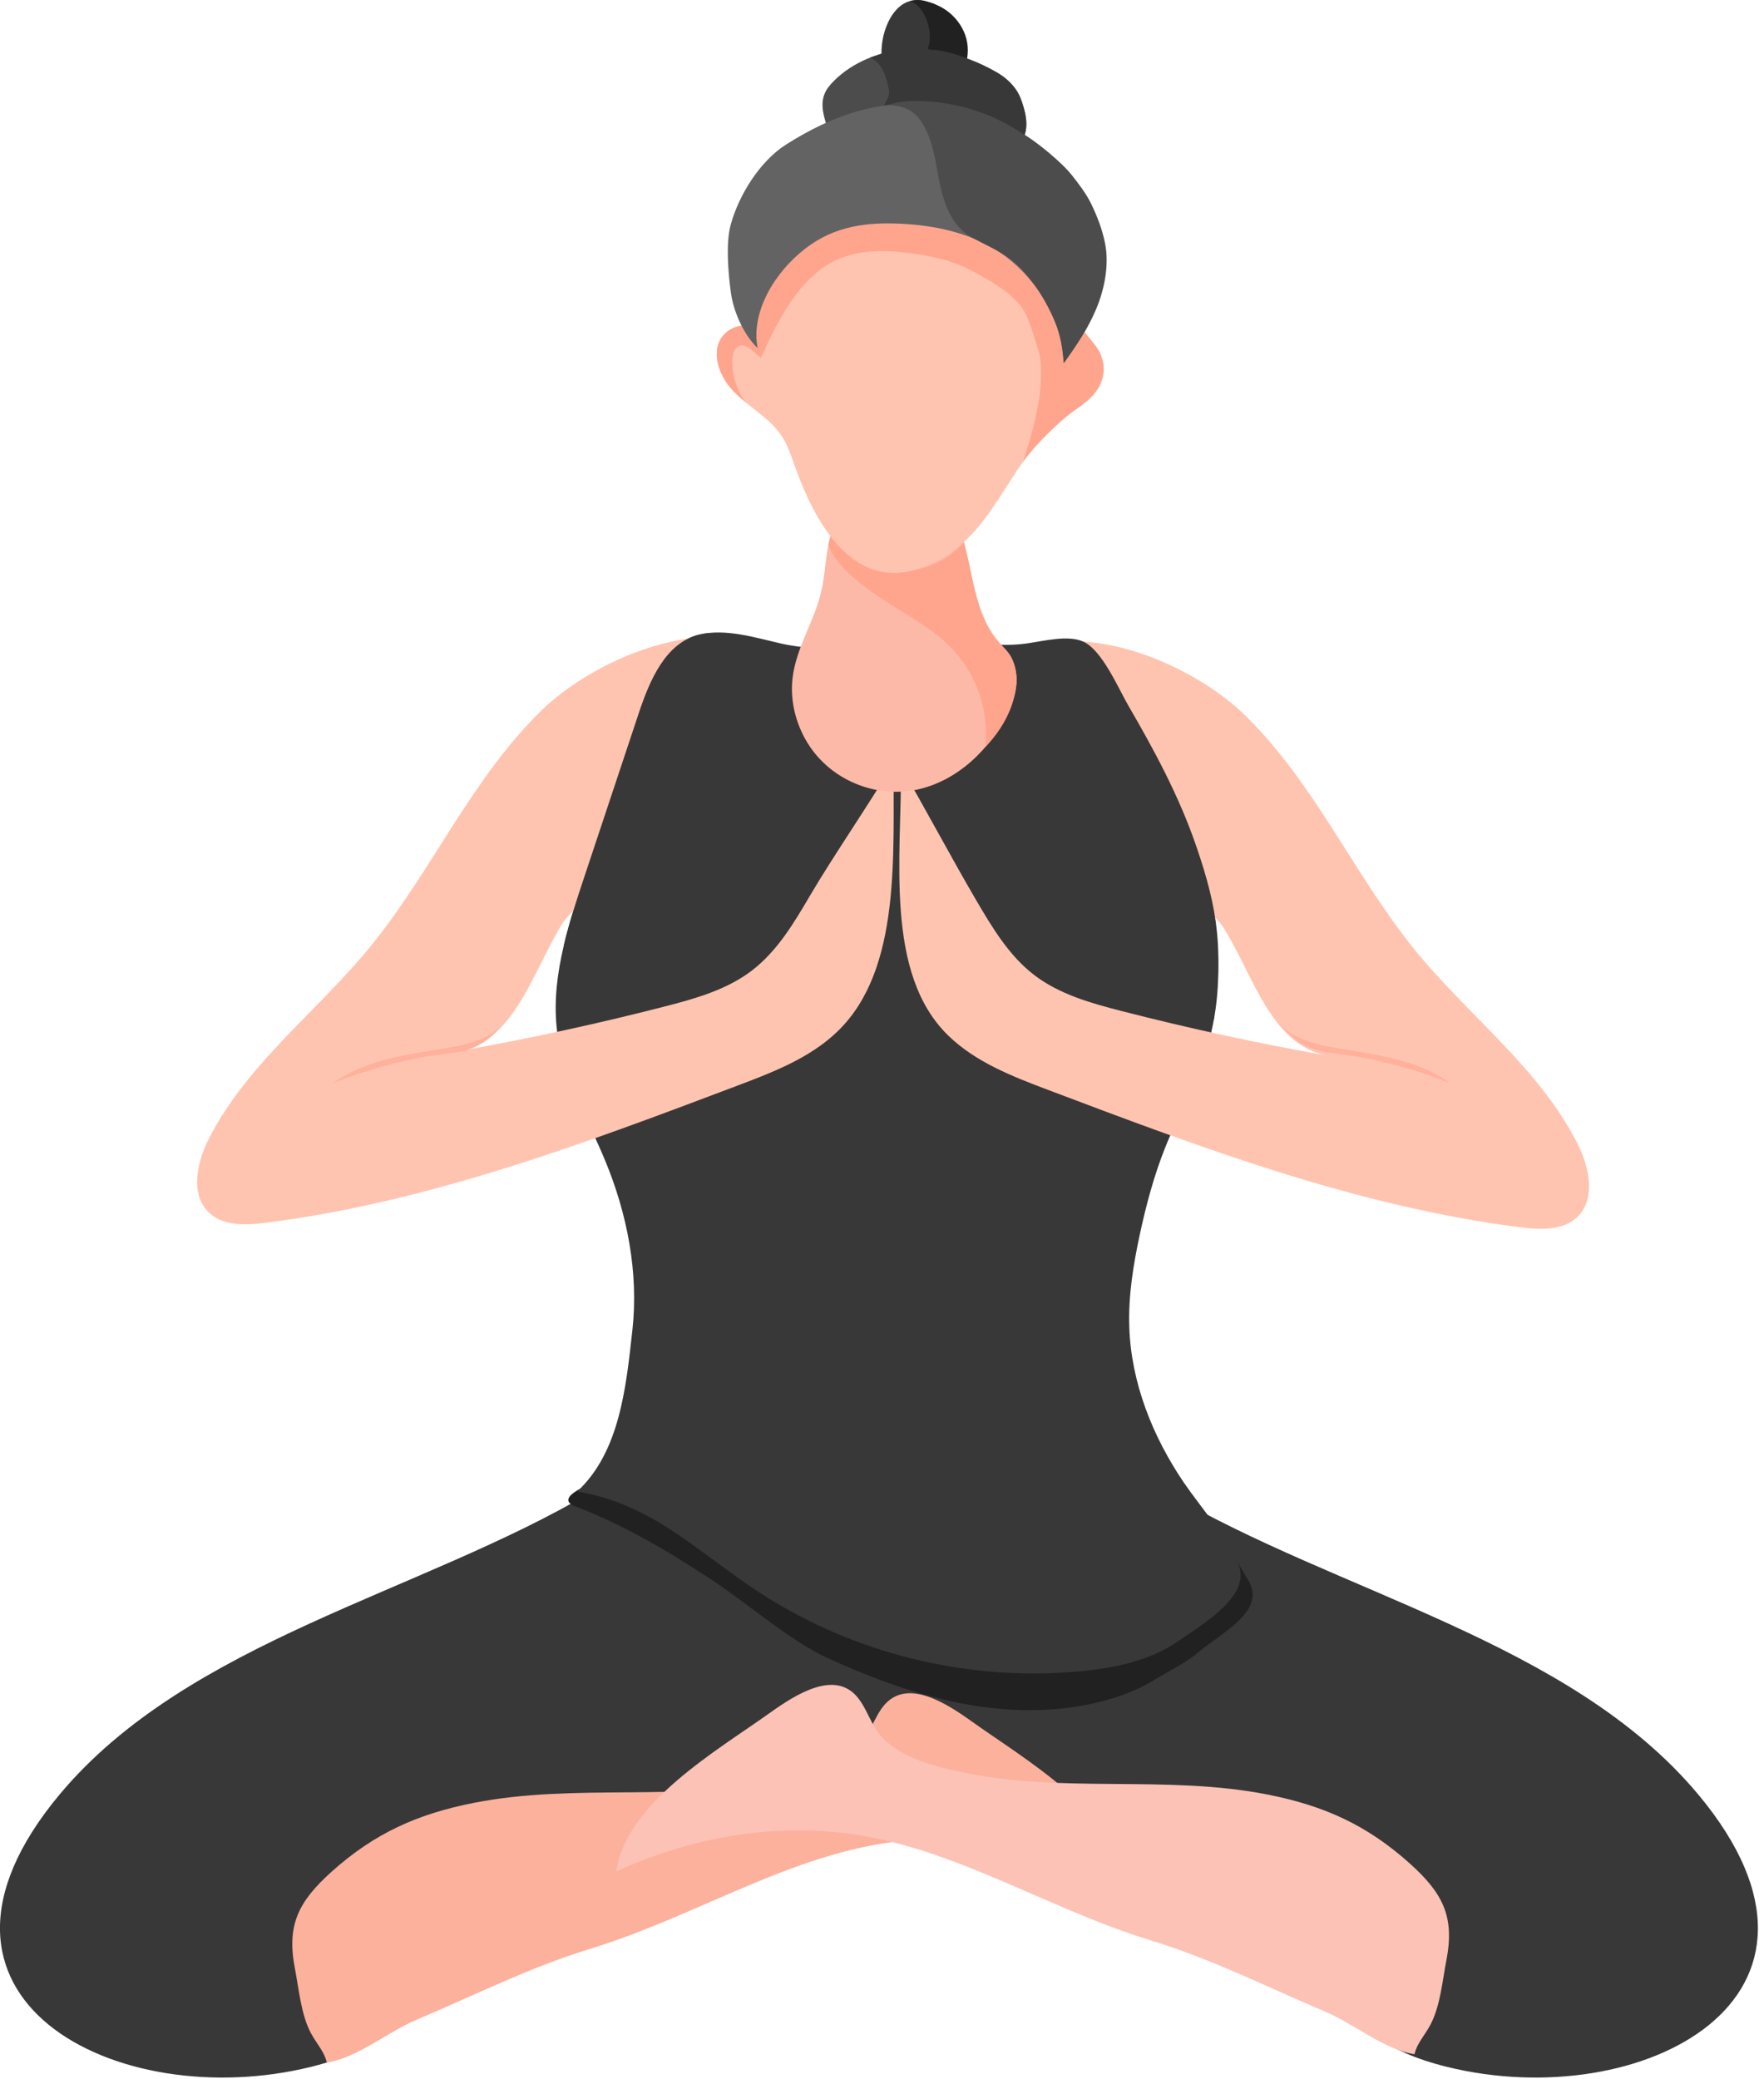
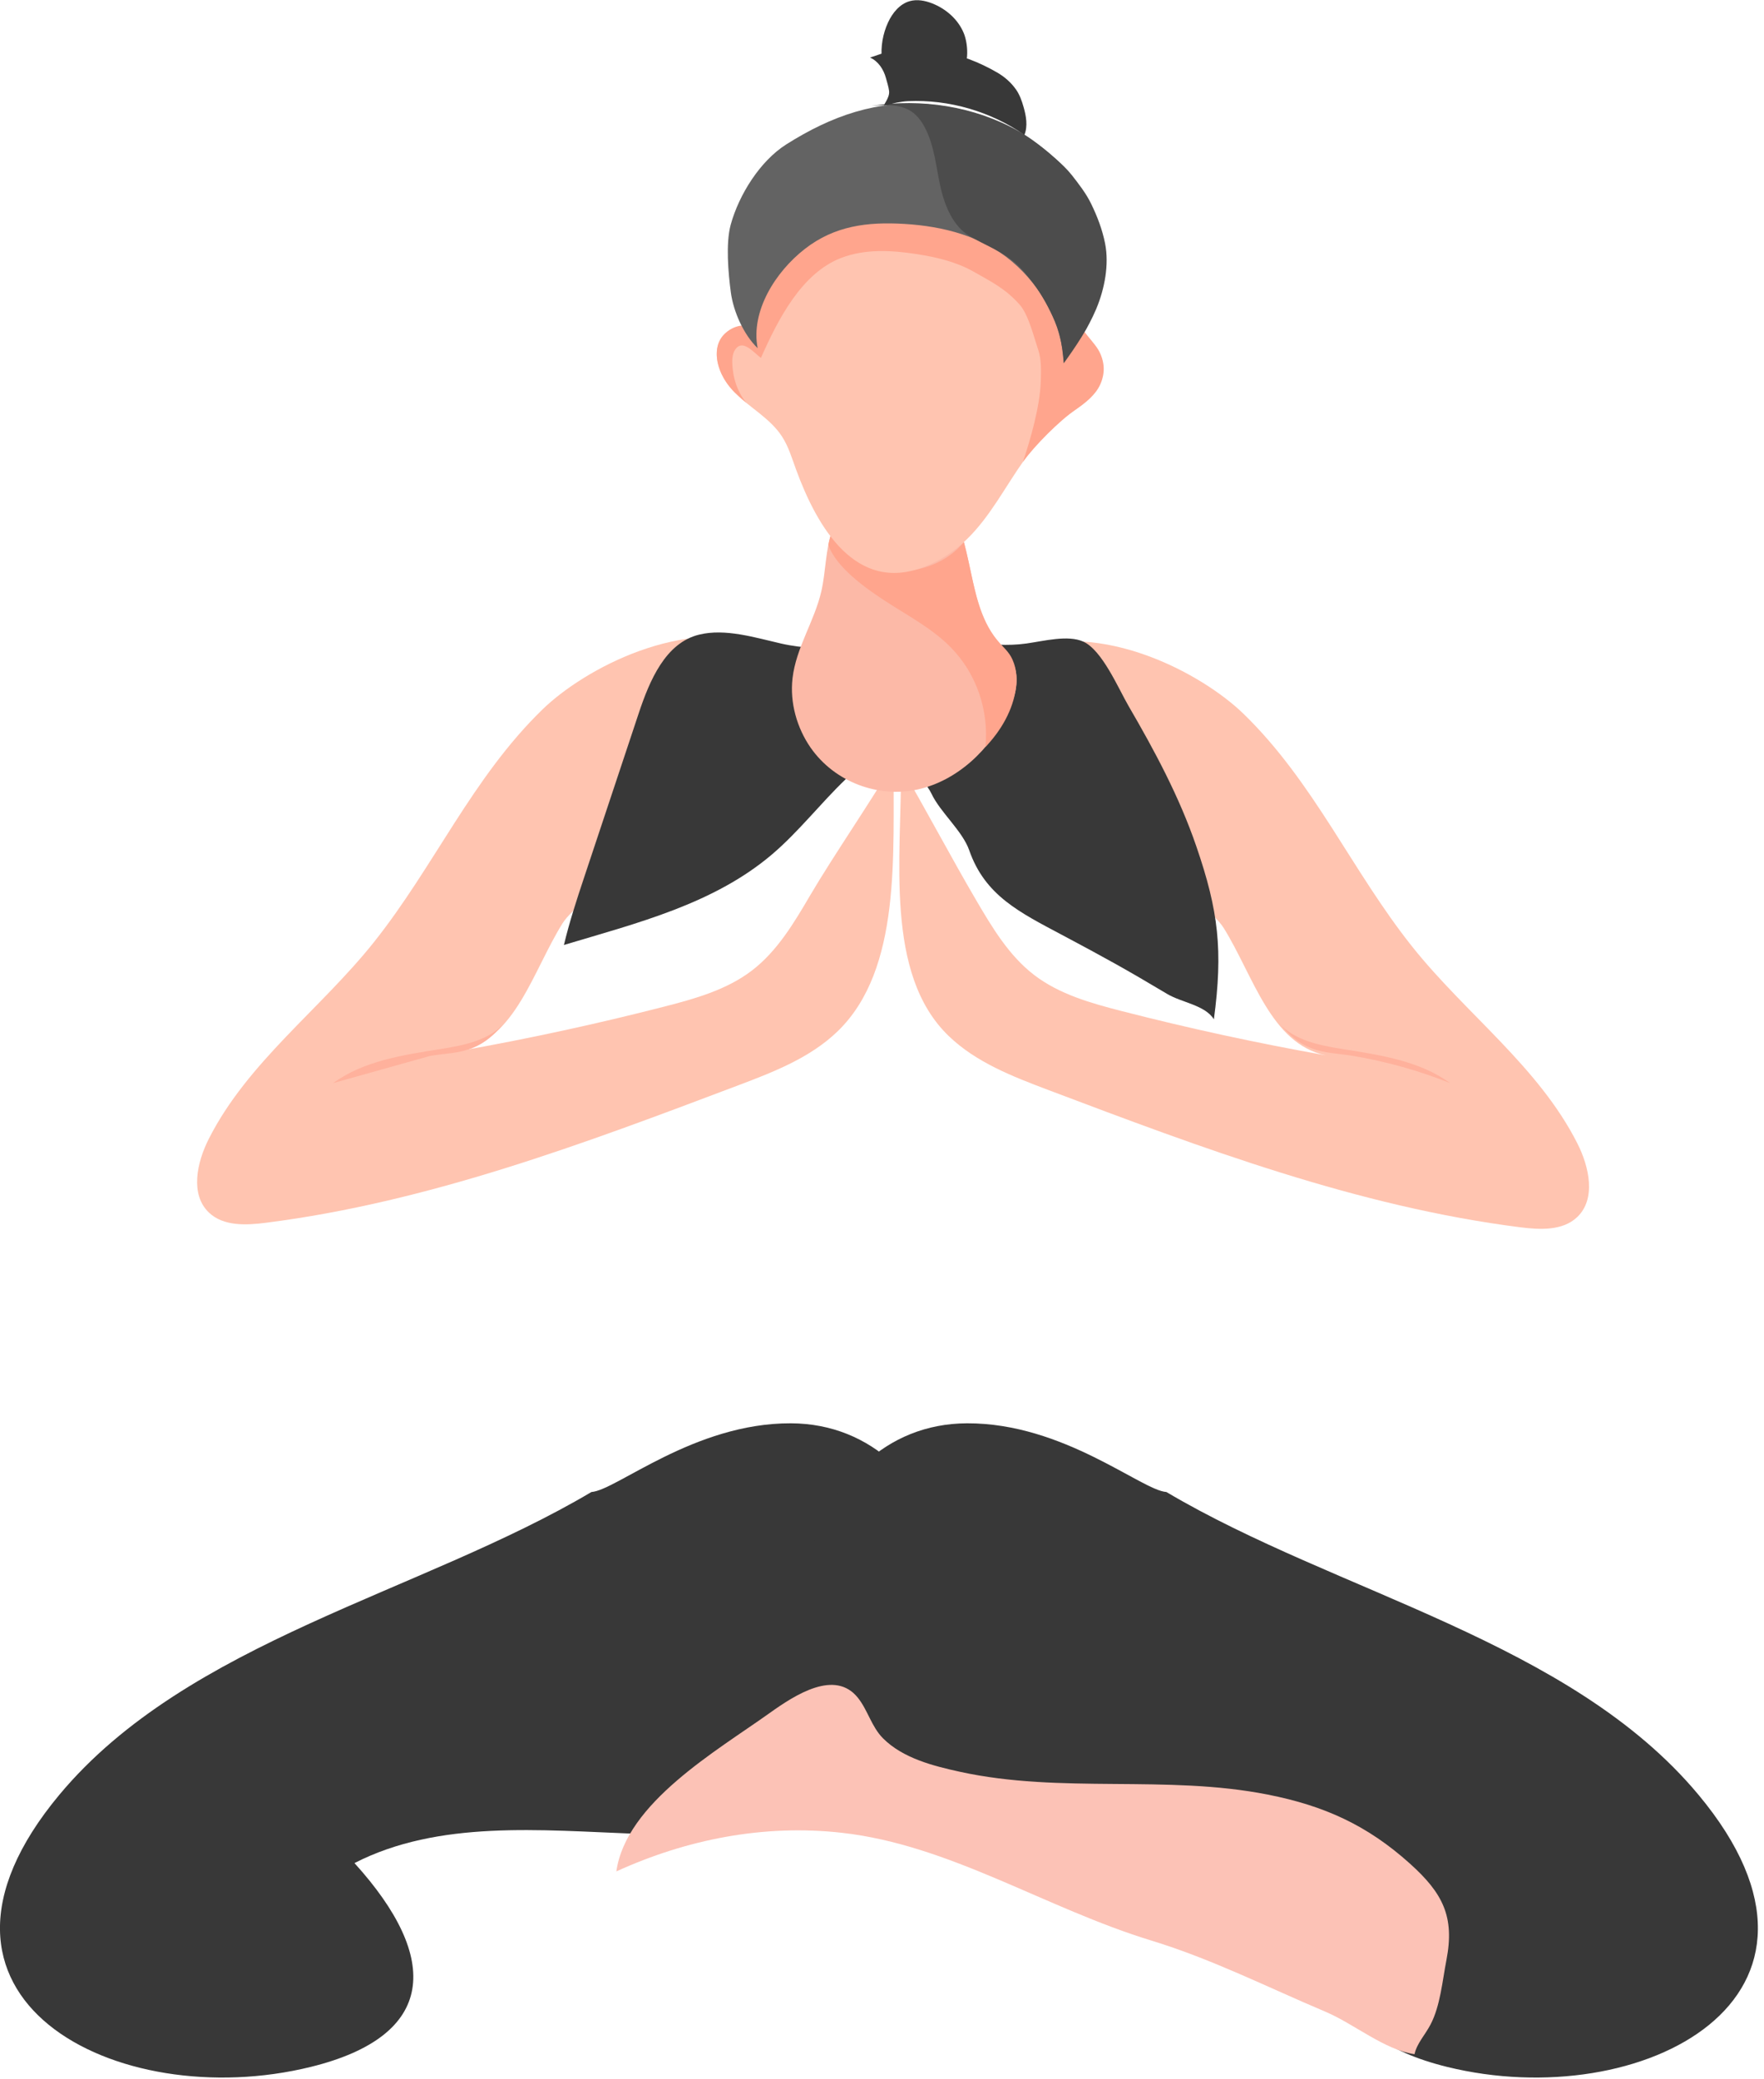
<svg xmlns="http://www.w3.org/2000/svg" xmlns:ns1="http://www.serif.com/" width="100%" height="100%" viewBox="0 0 286 337" version="1.1" xml:space="preserve" style="fill-rule:evenodd;clip-rule:evenodd;stroke-linejoin:round;stroke-miterlimit:2;">
  <g id="assis-lotus" ns1:id="assis lotus" transform="matrix(1,0,0,1,-1152.57,-718.46)">
    <path d="M1248.46,960.327c-27.63,16.379 -65.45,24.128 -86.26,49.073c-27.44,32.92 9.29,51.87 40.76,44.12c20.4,-5.03 21.12,-17.56 7.08,-33.04c27.33,-13.99 65.48,6.62 88.92,-15.77c17.28,-16.502 8.5,-55.423 -18.17,-55.521c-15.68,-0.057 -28.3,10.877 -32.33,11.138Z" style="fill:#383838;fill-rule:nonzero;" />
    <path d="M1341.68,960.327c27.64,16.379 65.46,24.128 86.26,49.073c27.45,32.92 -9.28,51.87 -40.75,44.12c-20.4,-5.03 -21.13,-17.56 -7.08,-33.04c-27.33,-13.99 -65.48,6.62 -88.92,-15.77c-17.29,-16.502 -8.51,-55.423 18.17,-55.521c15.68,-0.057 28.29,10.877 32.32,11.138Z" style="fill:#383838;fill-rule:nonzero;" />
-     <path d="M1286.88,987.305c7.25,3.29 14.79,6.097 22.63,7.482c7.85,1.384 16.05,1.302 23.66,-1.091c2.32,-0.733 4.59,-1.682 6.66,-2.97c1.81,-1.129 4.94,-2.688 6.58,-4.06c4.51,-3.784 11.57,-7.053 8.51,-12.085c-1.59,-2.616 -2.08,-3.716 -3.52,-5.24c-0.94,-0.995 -2.1,-2.923 -3.39,-3.361c-3.17,-1.068 -3.97,-2.671 -7.25,-3.333c-7.42,-1.498 -14.94,-2.495 -22.49,-2.983c-10.53,-0.68 -21.12,-0.371 -31.62,-1.479c-6.83,-0.722 -13.58,-2.043 -20.36,-3.139c-4.65,-0.753 -26.77,5.217 -20.45,7.605c9.65,3.654 18.56,9.578 22.25,12c5.64,3.7 12.65,9.869 18.79,12.654Z" style="fill:#212121;fill-rule:nonzero;" />
-     <path d="M1346.53,855.654c3.63,10.557 4.98,22.224 1.68,32.888c-1.72,5.543 -4.62,10.638 -6.76,16.029c-1.81,4.551 -3.07,9.302 -4.1,14.091c-1.05,4.889 -1.85,9.87 -1.69,14.868c0.29,9.053 3.78,17.809 8.87,25.299c2.51,3.684 6.93,8.765 8.8,13.136c2.16,5.05 -5.25,9.464 -9.78,12.574c-4.52,3.11 -10.1,4.277 -15.57,4.819c-17.37,1.722 -35.26,-2.351 -50.18,-11.42c-11.34,-6.9 -18.55,-15.517 -31.65,-17.695c6.88,-6.391 7.92,-16.814 8.95,-26.145c1.03,-9.332 -0.83,-18.843 -4.42,-27.515c-2.75,-6.631 -6.55,-12.965 -7.66,-20.058c-1.36,-8.66 1.45,-17.371 4.21,-25.69c2.96,-8.908 5.92,-17.817 8.89,-26.726c1.77,-5.331 4.34,-11.44 9.8,-12.771c4.24,-1.033 8.47,1.312 12.72,2.285c7.44,1.704 14.92,-0.762 22.32,-1.437c6.37,-0.582 12.2,1.495 18.5,1.593c2.69,0.042 7.09,-1.228 9.58,-0.125c3.07,1.367 4.87,6.436 6.49,9.229c4.25,7.291 8.26,14.771 11,22.771Z" style="fill:#383838;fill-rule:nonzero;" />
    <path d="M1381.55,871.94c8.68,10.882 20.48,19.456 26.76,31.874c1.94,3.826 3.07,9.027 -0.05,11.968c-2.35,2.212 -6,2.037 -9.2,1.632c-26.41,-3.351 -51.59,-12.834 -76.49,-22.244c-5.79,-2.188 -11.75,-4.483 -16.2,-8.78c-10.47,-10.098 -7.61,-29.118 -7.72,-43.603c3.76,6.417 8.38,15.118 12.15,21.536c2.62,4.468 5.34,9.052 9.45,12.2c4.09,3.125 9.18,4.557 14.17,5.836c10.92,2.807 21.95,5.198 33.06,7.169c-8.91,-1.916 -11.69,-12.891 -16.51,-20.632c-5.61,-9.005 -59.74,-35.488 -33.35,-45.048c13.65,-4.944 29.86,3.822 36.56,10.325c11.42,11.077 17.57,25.47 27.37,37.767Z" style="fill:#ffc4b0;fill-rule:nonzero;" />
    <path d="M1213.18,871.21c-8.68,10.881 -20.48,19.455 -26.76,31.874c-1.94,3.826 -3.07,9.027 0.05,11.967c2.35,2.213 6,2.038 9.2,1.632c26.41,-3.35 51.59,-12.833 76.49,-22.244c5.79,-2.188 11.75,-4.482 16.2,-8.779c10.47,-10.097 8.93,-28.922 9.12,-43.604c-3.76,6.418 -9.78,15.119 -13.55,21.537c-2.62,4.468 -5.34,9.052 -9.45,12.199c-4.09,3.125 -9.19,4.558 -14.17,5.837c-10.92,2.806 -21.95,5.198 -33.06,7.168c8.92,-1.915 11.69,-12.89 16.51,-20.631c5.61,-9.005 59.74,-35.488 33.35,-45.048c-13.65,-4.944 -29.86,3.822 -36.56,10.325c-11.42,11.076 -17.57,25.47 -27.37,37.767Z" style="fill:#ffc4b0;fill-rule:nonzero;" />
    <path d="M1341.81,879.588c-6.69,-3.997 -10.15,-5.896 -17.03,-9.558c-6.88,-3.661 -12.51,-6.379 -15.07,-13.737c-1.1,-3.141 -4.69,-6.146 -6.11,-9.154c-1.43,-3.008 -5.79,-5.865 -9.07,-5.318c-1.91,0.318 -3.49,1.643 -4.88,2.987c-4.11,3.947 -7.61,8.509 -11.95,12.19c-9.43,7.995 -21.73,11.07 -33.7,14.649c0.87,-3.652 2.05,-7.268 3.23,-10.812c2.96,-8.908 5.92,-17.817 8.89,-26.726c1.77,-5.331 4.34,-11.44 9.8,-12.771c4.24,-1.033 9,0.463 13.25,1.436c7.44,1.704 14.39,0.087 21.79,-0.588c6.37,-0.582 11.81,1.473 18.04,0.588c2.88,-0.408 6.71,-1.414 9.19,-0.31c3.07,1.366 5.72,7.626 7.34,10.419c4.25,7.291 8.26,14.771 11,22.771c3.61,10.483 4.34,16.887 2.85,28.045c-1.43,-2.311 -5.21,-2.703 -7.57,-4.111Z" style="fill:#383838;fill-rule:nonzero;" />
    <path d="M1314.02,821.972c1.17,1.527 2.57,2.945 3.12,4.846c0.66,2.283 -0.07,4.766 -1.06,6.9c-2.94,6.33 -8.4,11.338 -14.74,12.726c-6.34,1.389 -13.42,-1.15 -17.35,-6.791c-2.2,-3.169 -3.38,-7.257 -2.93,-11.216c0.57,-4.979 3.54,-9.239 4.67,-14.102c0.75,-3.278 0.66,-6.786 1.78,-9.935c2.68,-7.479 12.94,-10.93 18.29,-4.515c4.75,5.7 3.32,15.682 8.22,22.087Z" style="fill:#fcb9a7;fill-rule:nonzero;" />
    <path d="M1295.98,815.815c3.67,2.404 7.65,4.448 10.73,7.578c4.18,4.248 6.21,10.227 5.63,16.156c2.54,-2.654 4.48,-5.993 4.96,-9.634c0.22,-1.736 0.02,-3.565 -0.86,-5.078c-0.57,-0.978 -1.47,-1.714 -2.19,-2.586c-2.9,-3.484 -3.63,-8.17 -4.62,-12.63c-0.26,-1.166 -0.48,-2.127 -0.78,-3.29c-2.56,3.125 -6.63,4.762 -10.66,4.739c-3.96,-0.022 -7.93,-3.478 -10.98,-5.692c-0.11,0.326 -0.26,1.025 -0.34,1.404c1.21,3.62 6.1,7.066 9.11,9.033Z" style="fill:#ffa58d;fill-rule:nonzero;" />
    <path d="M1281.64,794.583c-0.67,-1.826 -1.22,-3.724 -2.28,-5.356c-1.86,-2.867 -5.03,-4.567 -7.49,-6.944c-2.45,-2.376 -4.19,-6.295 -2.31,-9.145c0.53,-0.799 2.29,-2.066 3.66,-1.61c1.43,0.477 0.62,-2.293 0.91,-4.184c1.27,-8.417 12.59,-11.955 21.02,-13.167c8.42,-1.212 20.12,4.034 26.68,9.456c2.91,2.403 -0.2,7.715 3.52,8.352c4.57,0.783 6.72,3.854 5.89,7.755c-0.7,3.29 -5.21,5.593 -7.06,7.122c-8.78,7.247 -10.43,19.143 -21.85,23.522c-10.99,4.218 -17.23,-6.355 -20.69,-15.801Z" style="fill:#ffc4b0;fill-rule:nonzero;" />
    <path d="M1271.29,777.163c-0.01,-0.937 0.18,-1.998 0.95,-2.52c1.14,-0.761 2.61,1.011 3.7,1.841c2.79,-6.289 6.61,-13.766 13.04,-16.224c3.84,-1.468 8.11,-1.242 12.17,-0.615c3.21,0.495 6.44,1.247 9.26,2.847c3,1.698 5.22,2.799 7.5,5.378c1.41,1.592 2.33,5.364 3.01,7.378c0.52,1.567 0.44,3.436 0.39,5.089c-0.14,3.997 -1.62,9.207 -2.89,12.998c1.89,-2.615 5.91,-6.675 8.58,-8.498c1.56,-1.067 3.21,-2.363 3.97,-4.094c0.77,-1.747 0.74,-3.486 -0.16,-5.241c-0.58,-1.142 -1.77,-2.352 -2.49,-3.364c-3.98,-5.605 -7.25,-11.851 -12.39,-16.414c-8.96,-7.951 -23.23,-9.173 -33.41,-2.862c-3.11,1.93 -5.88,4.522 -7.64,7.736c-1.76,3.215 -2.45,7.082 -1.5,10.623c-2.02,-0.087 -4.04,1.45 -4.47,3.422c-0.44,1.972 0.33,4.271 1.5,5.911c0.82,1.141 1.46,1.729 3.18,3.233c-1.51,-1.848 -2.25,-4.189 -2.3,-6.624Z" style="fill:#ffa58d;fill-rule:nonzero;" />
    <path d="M1308.82,723.816c-0.92,-2.22 -2.88,-3.933 -5.12,-4.809c-1.15,-0.451 -2.44,-0.695 -3.63,-0.361c-1.63,0.455 -2.8,1.903 -3.51,3.433c-0.86,1.856 -1.22,3.946 -1.02,5.984c0.08,0.764 0.26,1.572 0.81,2.105c0.57,0.547 1.42,0.691 2.2,0.622c0.79,-0.069 1.55,-0.321 2.32,-0.457c2.07,-0.362 4.99,1.473 6.78,0.546c2.22,-1.146 1.95,-5.192 1.17,-7.063Z" style="fill:#383838;fill-rule:nonzero;" />
-     <path d="M1317.25,733.214c-1.44,-1.881 -3.5,-3.192 -5.65,-4.206c-3.84,-1.817 -8.11,-2.804 -12.35,-2.48c-4.23,0.325 -8.41,2.017 -11.43,5c-0.65,0.643 -1.26,1.36 -1.59,2.212c-0.7,1.802 -0.06,3.819 0.58,5.643c0.16,0.479 0.35,0.981 0.73,1.313c0.45,0.39 1.08,0.468 1.68,0.522c4.54,0.414 9.11,0.433 13.65,0.057c2.29,-0.189 4.59,-0.476 6.88,-0.317c2.08,0.145 4.08,1.432 6.09,1.419c4.64,-0.028 3.17,-6.876 1.41,-9.163Z" style="fill:#4c4c4c;fill-rule:nonzero;" />
    <path d="M1328.94,771.268c2.1,-4.601 3.75,-9.542 2.48,-14.378c-3.31,-12.642 -15.54,-20.317 -28,-21.486c-8.61,-0.807 -16.04,1.834 -23.35,6.451c-4.27,2.696 -7.69,8.165 -9.03,13.034c-0.83,3.048 -0.39,7.863 0.02,10.963c0.42,3.133 2.08,6.858 4.35,9.055c-1.16,-5.964 2.86,-12.374 7.66,-16.102c4.8,-3.73 10.08,-4.41 16.14,-4.046c6.33,0.379 12.62,2.009 17.45,6.107c4.84,4.099 8.11,10.137 8.39,16.47c-0.01,-0.315 3.47,-5.014 3.89,-6.068Z" style="fill:#636363;fill-rule:nonzero;" />
    <path d="M1305.14,749.164c-0.81,-3.441 -1.01,-7.11 -2.72,-10.206c-0.5,-0.914 -1.15,-1.774 -2,-2.372c-1.85,-1.284 -4.29,-1.15 -6.53,-0.964c8.06,-1.232 16.61,0.044 23.81,4.087c2.23,1.251 4.16,2.878 6.1,4.554c0.92,0.801 1.81,1.652 2.57,2.613c1.16,1.488 2.32,2.975 3.14,4.68c0.99,2.043 1.79,4.152 2.23,6.375c0.68,3.43 -0.08,7.37 -1.43,10.593c-1.36,3.224 -3.22,5.968 -5.26,8.812c-0.23,-2.323 -0.46,-4.495 -1.41,-6.676c-0.94,-2.181 -2.13,-4.409 -3.56,-6.301c-0.9,-1.172 -1.82,-2.334 -2.93,-3.3c-2.26,-1.962 -4.94,-2.861 -7.42,-4.357c-2.6,-1.565 -3.9,-4.729 -4.59,-7.538Z" style="fill:#4c4c4c;fill-rule:nonzero;" />
    <path d="M1296.2,731.082c-0.38,-1.388 -1.25,-2.712 -2.57,-3.292c0.45,-0.152 0.95,-0.31 1.39,-0.467c3.14,-1.113 6.49,-1.174 9.77,-0.614c3.28,0.56 6.6,1.838 9.47,3.516c1.2,0.7 2.24,1.612 3.04,2.749c0.59,0.843 0.94,1.831 1.22,2.821c0.43,1.484 0.71,3.107 0.14,4.541c-5.47,-3.814 -12.21,-5.771 -18.87,-5.479c-0.62,0.027 -1.17,0.118 -1.78,0.228c-0.47,0.085 -0.98,0.252 -1.97,0.472c-0.52,0.115 0.82,-1.133 0.68,-2.333c-0.08,-0.687 -0.34,-1.474 -0.52,-2.142Z" style="fill:#383838;fill-rule:nonzero;" />
-     <path d="M1302.23,720.504c-0.51,-0.84 -1.22,-1.578 -2.16,-1.858c0.54,-0.175 1.26,-0.232 1.89,-0.148c0.46,0.063 0.97,0.227 1.42,0.362c0.56,0.169 1,0.367 1.5,0.611c1.54,0.753 2.83,2.004 3.66,3.502c0.83,1.498 1.15,3.288 0.82,4.968c0.02,-0.105 -2.24,-0.781 -2.46,-0.843c-0.84,-0.245 -1.71,-0.437 -2.58,-0.538c-0.23,-0.027 -0.86,-0.066 -1.22,-0.082c-0.21,-0.009 0.17,-0.935 0.19,-1.152c0.08,-0.773 0.05,-1.557 -0.1,-2.32c-0.18,-0.881 -0.5,-1.733 -0.96,-2.502Z" style="fill:#212121;fill-rule:nonzero;" />
-     <path d="M1206.57,894.043c5,-3.631 11.39,-4.564 17.49,-5.533c3.73,-0.591 7.74,-1.389 10.27,-4.18c-1.61,1.778 -2.85,3.084 -5.14,4.015c-2.17,0.881 -4.56,0.894 -6.86,1.28c-5.39,0.907 -10.68,2.389 -15.76,4.418Z" style="fill:#ffb19c;fill-rule:nonzero;" />
+     <path d="M1206.57,894.043c5,-3.631 11.39,-4.564 17.49,-5.533c3.73,-0.591 7.74,-1.389 10.27,-4.18c-1.61,1.778 -2.85,3.084 -5.14,4.015c-2.17,0.881 -4.56,0.894 -6.86,1.28Z" style="fill:#ffb19c;fill-rule:nonzero;" />
    <path d="M1387.69,894.043c-5,-3.631 -11.4,-4.564 -17.5,-5.533c-3.72,-0.591 -7.73,-1.389 -10.26,-4.18c1.61,1.778 2.85,3.084 5.14,4.015c2.17,0.881 4.56,0.894 6.85,1.28c5.4,0.907 10.69,2.389 15.77,4.418Z" style="fill:#ffb19c;fill-rule:nonzero;" />
-     <path d="M1205.55,1052.81c4.9,-0.71 9.82,-4.93 14.46,-6.89c9.42,-3.98 18.37,-8.51 28.18,-11.52c17.28,-5.28 32.67,-15.51 50.21,-17.47c12.69,-1.43 25.18,1.06 36.56,6.26c-1.57,-11.13 -16.26,-19.54 -24.86,-25.686c-4.27,-3.052 -10.58,-7.06 -14.28,-2.495c-1.63,2.021 -2.22,4.716 -4.09,6.601c-3.23,3.24 -8.18,4.49 -12.48,5.43c-16.45,3.6 -33.43,0.43 -49.91,3.69c-9.13,1.8 -16.12,4.95 -23.05,11.19c-5.34,4.81 -7.27,8.61 -5.91,15.64c0.65,3.34 0.99,7.43 2.58,10.46c0.9,1.69 2.22,3.05 2.59,4.79Z" style="fill:#fcb19d;fill-rule:nonzero;" />
    <path d="M1381.91,1051.46c-4.9,-0.71 -9.82,-4.93 -14.46,-6.89c-9.42,-3.98 -18.37,-8.52 -28.18,-11.52c-17.28,-5.28 -32.67,-15.51 -50.21,-17.48c-12.69,-1.42 -25.18,1.07 -36.56,6.26c1.57,-11.12 16.26,-19.53 24.86,-25.679c4.27,-3.052 10.59,-7.061 14.28,-2.495c1.63,2.021 2.22,4.715 4.09,6.594c3.24,3.25 8.19,4.49 12.48,5.43c16.46,3.6 33.43,0.43 49.92,3.7c9.12,1.8 16.11,4.95 23.04,11.19c5.34,4.8 7.27,8.6 5.91,15.64c-0.65,3.34 -0.99,7.43 -2.58,10.45c-0.89,1.7 -2.22,3.06 -2.59,4.8Z" style="fill:#fcc2b6;fill-rule:nonzero;" />
  </g>
</svg>